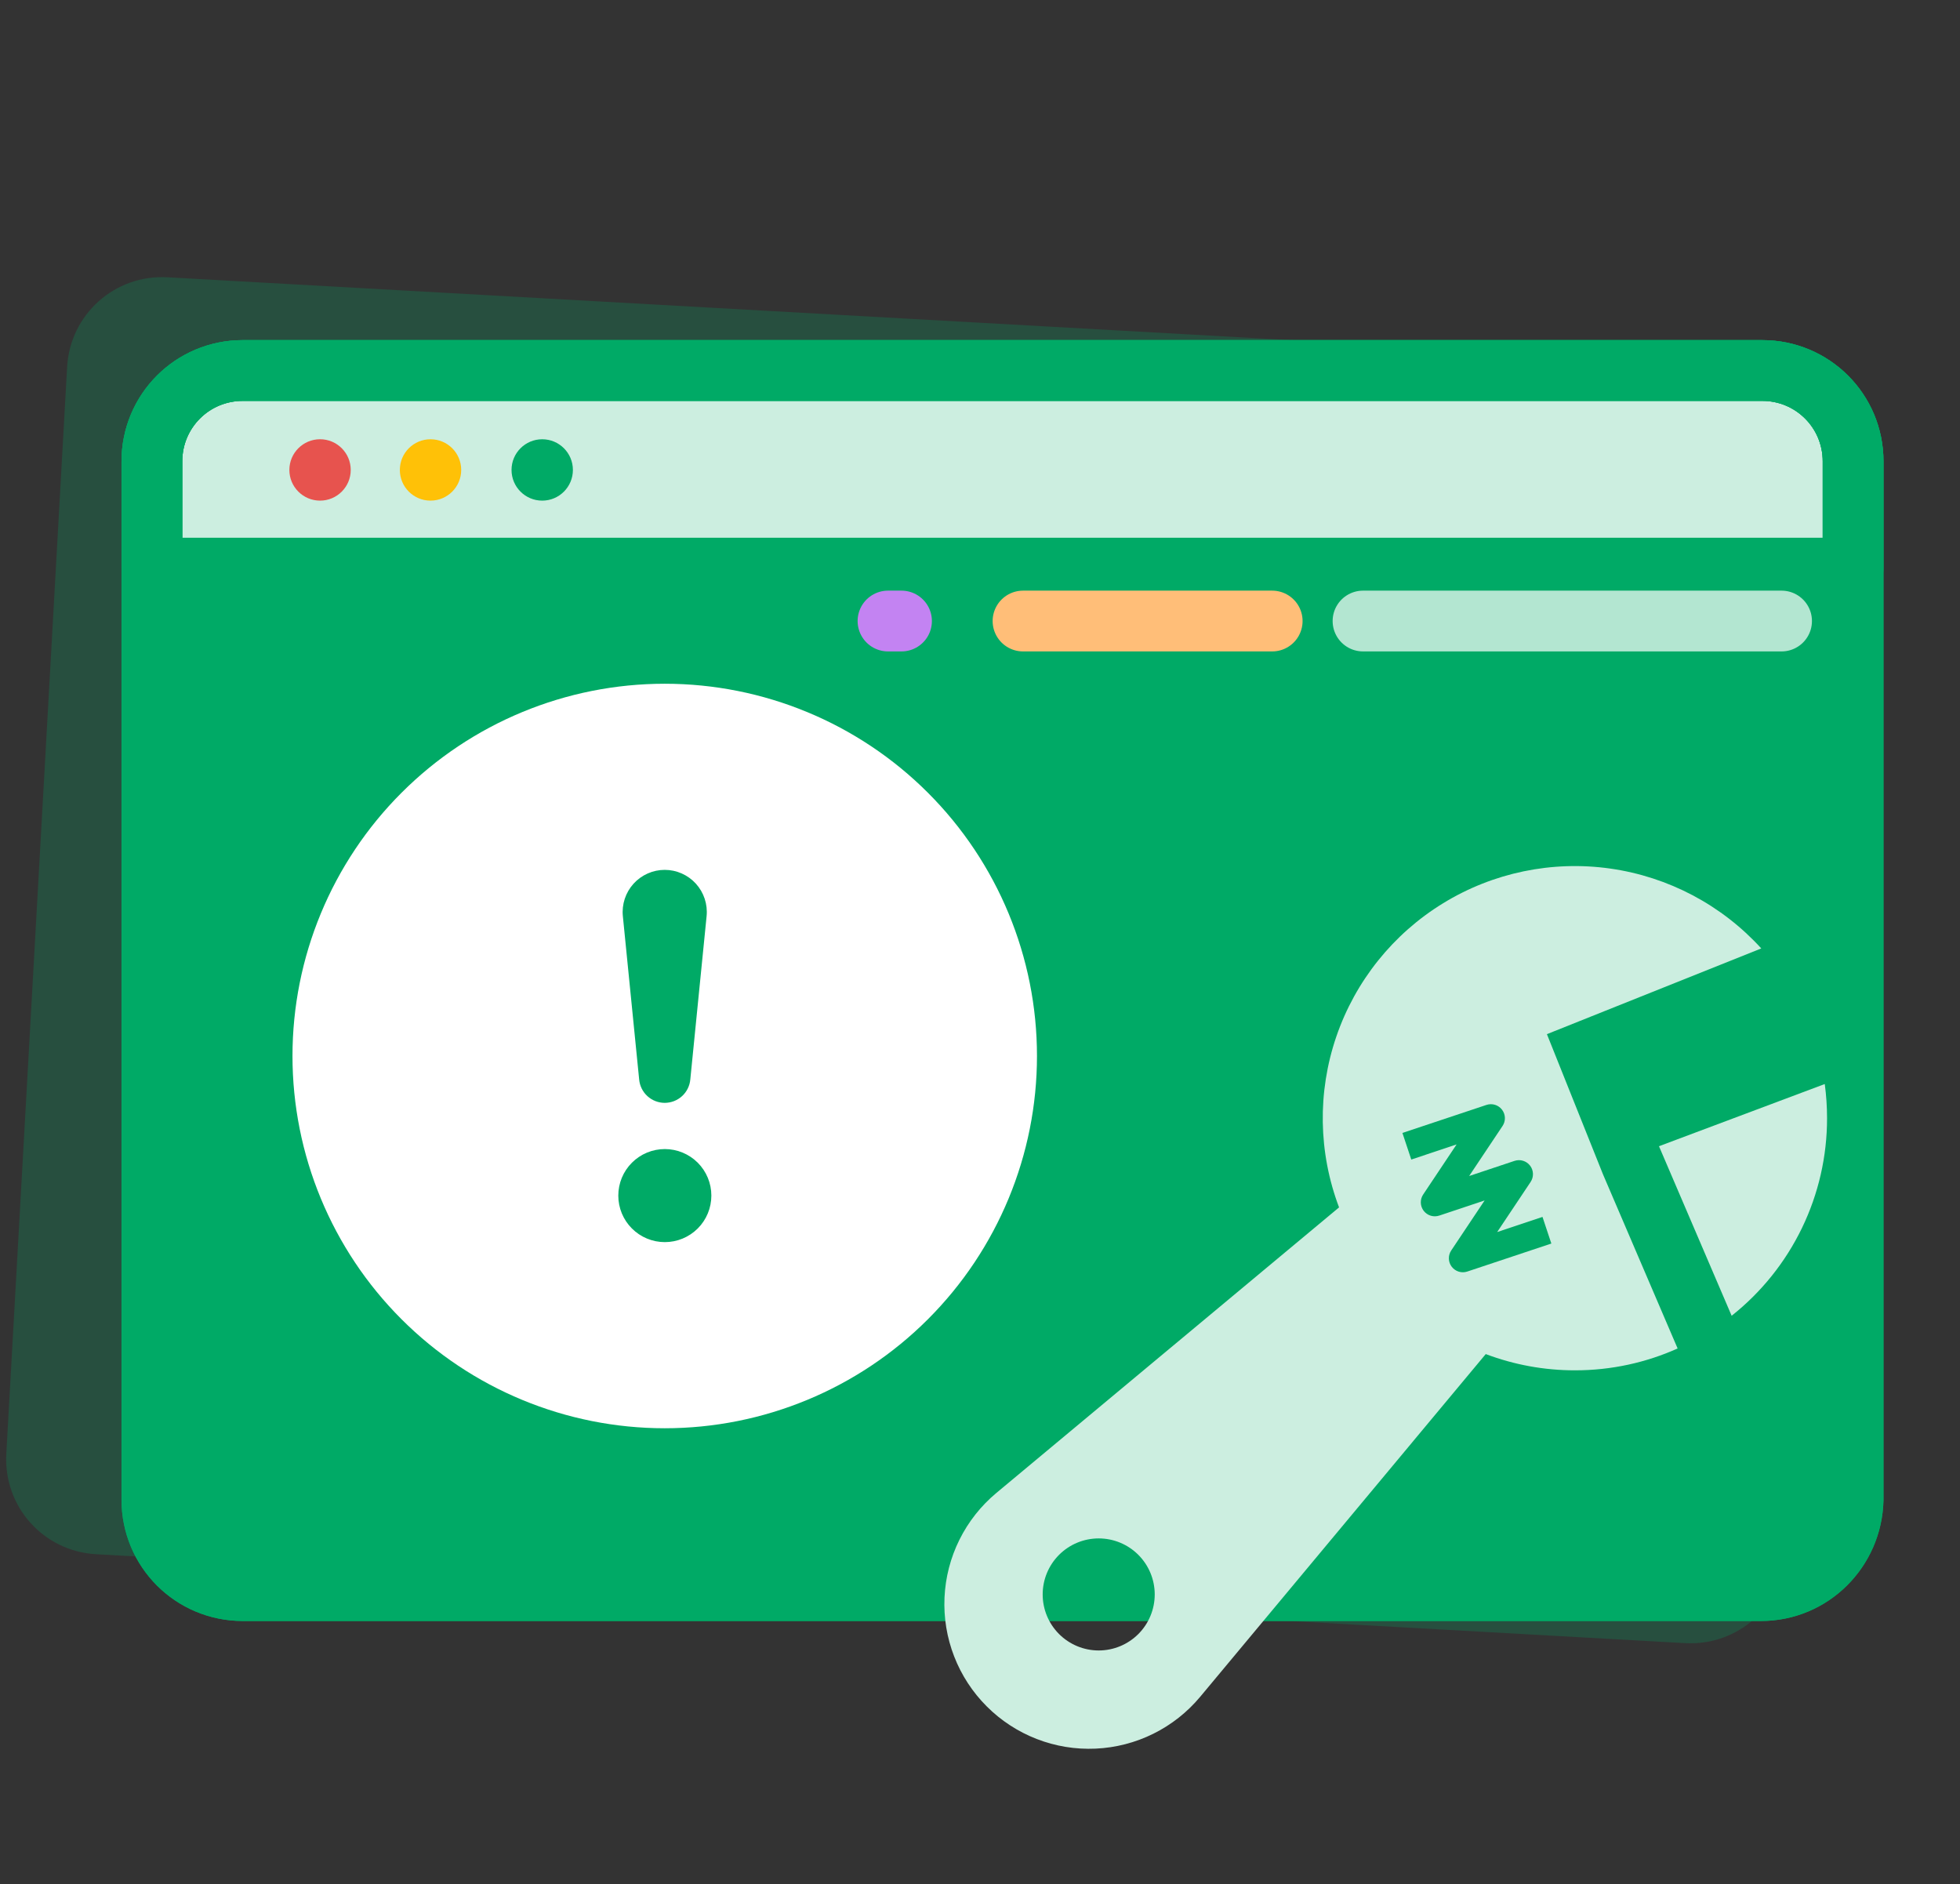
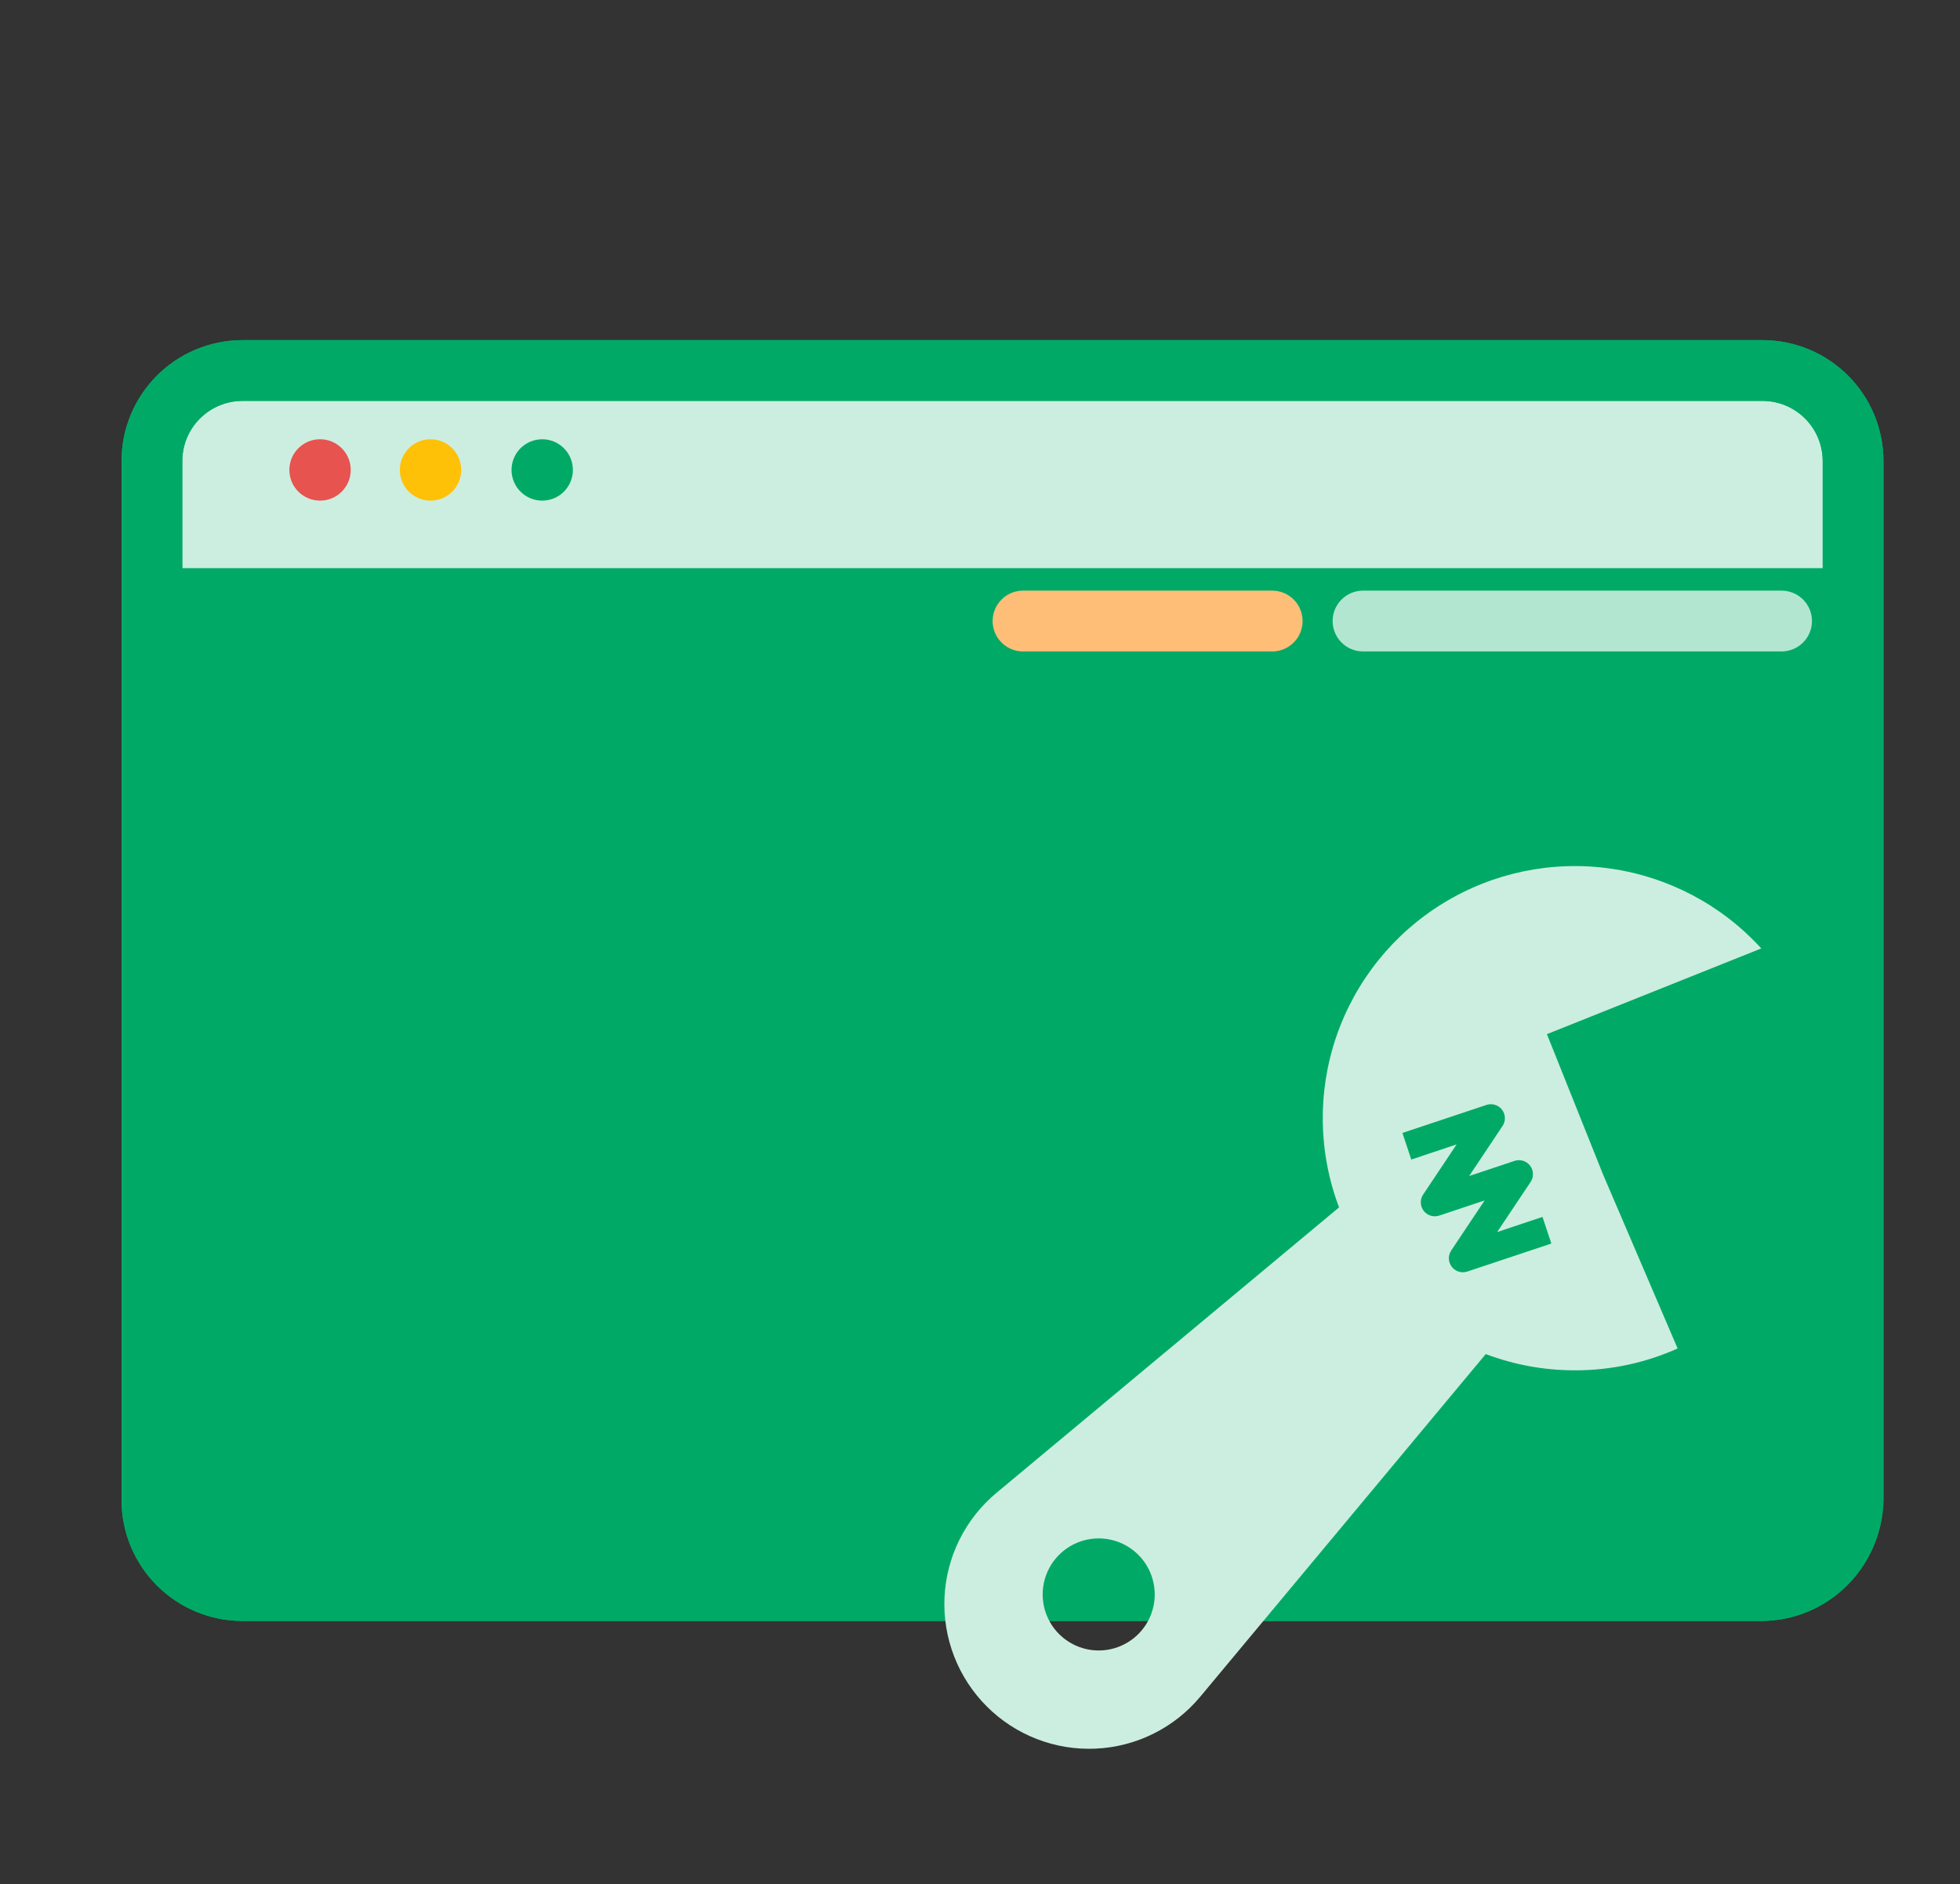
<svg xmlns="http://www.w3.org/2000/svg" width="129" height="124" viewBox="0 0 129 124" fill="none">
  <rect x="0" y="0" width="129" height="124" fill="#333333" stroke="none" />
-   <path d="M110.91 108.143L6.322 102.291C2.855 102.097 0.221 99.151 0.415 95.684L4.417 24.155C4.611 20.689 7.557 18.055 11.024 18.249L115.696 24.105C119.163 24.299 121.797 27.245 121.603 30.712L117.601 102.241C117.322 105.703 114.376 108.337 110.91 108.143Z" fill="#00AA66" fill-opacity="0.24" />
  <path d="M115.905 104.685H15.976C12.663 104.685 9.997 102.019 9.997 98.707V30.363C9.997 27.051 12.663 24.385 15.976 24.385H115.986C119.298 24.385 121.964 27.051 121.964 30.363V98.707C121.883 102.019 119.218 104.685 115.905 104.685Z" fill="#00AA66" />
  <path d="M121.883 37.392H9.997V30.363C9.997 27.051 12.663 24.385 15.976 24.385H115.986C119.298 24.385 121.964 27.051 121.964 30.363V37.392H121.883Z" fill="white" fill-opacity="0.8" />
  <path d="M115.905 104.685H15.976C12.663 104.685 9.997 102.019 9.997 98.707V30.363C9.997 27.051 12.663 24.385 15.976 24.385H115.986C119.298 24.385 121.964 27.051 121.964 30.363V98.707C121.883 102.019 119.218 104.685 115.905 104.685Z" stroke="#00AA66" stroke-width="4" stroke-miterlimit="10" stroke-linecap="round" stroke-linejoin="round" />
  <path d="M115.905 104.685H15.976C12.663 104.685 9.997 102.019 9.997 98.707V30.363C9.997 27.051 12.663 24.385 15.976 24.385H115.986C119.298 24.385 121.964 27.051 121.964 30.363V98.707C121.883 102.019 119.218 104.685 115.905 104.685Z" stroke="#00AA66" stroke-width="4" stroke-miterlimit="10" stroke-linecap="round" stroke-linejoin="round" />
-   <path d="M121.883 37.392H9.997V30.363C9.997 27.051 12.663 24.385 15.976 24.385H115.986C119.298 24.385 121.964 27.051 121.964 30.363V37.392H121.883Z" stroke="#00AA66" stroke-width="4" stroke-miterlimit="10" stroke-linecap="round" stroke-linejoin="round" />
  <path d="M89.709 40.873H117.256" stroke="white" stroke-opacity="0.7" stroke-width="4" stroke-miterlimit="10" stroke-linecap="round" stroke-linejoin="round" />
  <path d="M67.332 40.873H83.731" stroke="#FFBE78" stroke-width="4" stroke-miterlimit="10" stroke-linecap="round" stroke-linejoin="round" />
-   <path d="M58.445 40.873H59.334" stroke="#C383F2" stroke-width="4" stroke-miterlimit="10" stroke-linecap="round" stroke-linejoin="round" />
  <g clip-path="url(#clip0_7153_27444)">
    <g clip-path="url(#clip1_7153_27444)">
-       <path d="M68.25 69.5C68.25 75.998 65.669 82.23 61.074 86.824C56.48 91.419 50.248 94 43.75 94C37.252 94 31.02 91.419 26.426 86.824C21.831 82.23 19.25 75.998 19.25 69.5C19.25 63.002 21.831 56.77 26.426 52.176C31.02 47.581 37.252 45 43.75 45C50.248 45 56.48 47.581 61.074 52.176C65.669 56.77 68.25 63.002 68.25 69.5V69.5ZM43.75 57.25C43.363 57.25 42.98 57.331 42.626 57.489C42.273 57.646 41.956 57.875 41.696 58.162C41.437 58.449 41.24 58.788 41.119 59.155C40.998 59.523 40.955 59.912 40.994 60.297L42.066 71.037C42.102 71.459 42.295 71.852 42.607 72.139C42.919 72.425 43.327 72.584 43.75 72.584C44.173 72.584 44.581 72.425 44.893 72.139C45.205 71.852 45.398 71.459 45.434 71.037L46.506 60.297C46.545 59.912 46.502 59.523 46.381 59.155C46.26 58.788 46.063 58.449 45.804 58.162C45.544 57.875 45.227 57.646 44.874 57.489C44.52 57.331 44.137 57.25 43.75 57.25V57.25ZM43.756 75.625C42.944 75.625 42.165 75.948 41.591 76.522C41.016 77.096 40.694 77.875 40.694 78.688C40.694 79.5 41.016 80.279 41.591 80.853C42.165 81.427 42.944 81.75 43.756 81.75C44.568 81.75 45.347 81.427 45.922 80.853C46.496 80.279 46.819 79.5 46.819 78.688C46.819 77.875 46.496 77.096 45.922 76.522C45.347 75.948 44.568 75.625 43.756 75.625Z" fill="white" />
-     </g>
+       </g>
  </g>
  <g clip-path="url(#clip2_7153_27444)">
    <path d="M21.065 32.949C22.18 32.949 23.084 32.044 23.084 30.929C23.084 29.814 22.18 28.909 21.065 28.909C19.95 28.909 19.045 29.814 19.045 30.929C19.045 32.044 19.95 32.949 21.065 32.949Z" fill="#E7534E" />
    <path d="M28.335 32.949C29.451 32.949 30.355 32.044 30.355 30.929C30.355 29.814 29.451 28.91 28.335 28.91C27.22 28.91 26.316 29.814 26.316 30.929C26.316 32.044 27.22 32.949 28.335 32.949Z" fill="#FFC107" />
    <path d="M35.687 32.949C36.802 32.949 37.706 32.044 37.706 30.929C37.706 29.814 36.802 28.91 35.687 28.91C34.571 28.91 33.667 29.814 33.667 30.929C33.667 32.044 34.571 32.949 35.687 32.949Z" fill="#00AA66" />
    <g clip-path="url(#clip3_7153_27444)">
      <path fill-rule="evenodd" clip-rule="evenodd" d="M110.415 88.749C108.35 89.675 106.064 90.188 103.656 90.188C101.651 90.189 99.662 89.827 97.786 89.118L78.994 111.671C78.147 112.687 77.097 113.516 75.911 114.104C74.726 114.692 73.431 115.027 72.109 115.086C70.787 115.146 69.467 114.93 68.234 114.451C67 113.973 65.879 113.242 64.944 112.306C64.008 111.371 63.277 110.25 62.799 109.016C62.32 107.783 62.104 106.463 62.164 105.141C62.223 103.819 62.558 102.524 63.146 101.339C63.734 100.153 64.563 99.103 65.579 98.256L88.132 79.464C86.766 75.853 86.702 71.878 87.951 68.224C89.201 64.571 91.685 61.467 94.977 59.449C98.268 57.43 102.161 56.622 105.984 57.165C109.807 57.707 113.321 59.566 115.921 62.421L101.812 68.062L105.5 77.281L110.415 88.749ZM96.694 77.399L98.892 74.106C98.999 73.947 99.053 73.757 99.047 73.565C99.041 73.373 98.975 73.188 98.858 73.035C98.742 72.882 98.58 72.77 98.396 72.713C98.213 72.657 98.016 72.659 97.834 72.72L92.302 74.564L92.885 76.315L95.868 75.32L93.671 78.612C93.562 78.772 93.507 78.962 93.512 79.155C93.518 79.348 93.584 79.534 93.7 79.688C93.817 79.841 93.979 79.954 94.164 80.011C94.348 80.067 94.546 80.064 94.729 80.003L97.712 79.007L95.514 82.3C95.407 82.46 95.353 82.649 95.359 82.841C95.365 83.033 95.431 83.219 95.548 83.371C95.665 83.524 95.826 83.636 96.01 83.693C96.194 83.749 96.39 83.747 96.573 83.686L102.104 81.843L101.521 80.091L98.538 81.087L100.736 77.794C100.844 77.634 100.899 77.444 100.894 77.251C100.888 77.058 100.823 76.872 100.706 76.719C100.589 76.565 100.427 76.452 100.242 76.396C100.058 76.339 99.86 76.342 99.677 76.404L96.694 77.399ZM69.705 107.545C70.397 108.236 71.335 108.625 72.312 108.625C73.29 108.625 74.228 108.236 74.92 107.545C75.612 106.853 76 105.915 76 104.937C76 103.959 75.612 103.022 74.92 102.33C74.228 101.638 73.29 101.25 72.312 101.25C71.335 101.25 70.397 101.638 69.705 102.33C69.013 103.022 68.625 103.959 68.625 104.937C68.625 105.915 69.013 106.853 69.705 107.545Z" fill="#CCEEE0" />
-       <path d="M118.601 80.816C119.689 78.564 120.253 76.095 120.25 73.594C120.25 72.831 120.198 72.082 120.099 71.345L109.188 75.438L113.97 86.596C115.931 85.044 117.514 83.067 118.601 80.816Z" fill="#CCEEE0" />
    </g>
  </g>
  <defs>
    <clipPath id="clip0_7153_27444">
      <rect width="50" height="50" fill="white" transform="translate(19.25 45)" />
    </clipPath>
    <clipPath id="clip1_7153_27444">
      <rect width="49" height="49" fill="white" transform="translate(19.25 45)" />
    </clipPath>
    <clipPath id="clip2_7153_27444">
      <rect width="125" height="108" fill="white" transform="translate(3.435 8)" />
    </clipPath>
    <clipPath id="clip3_7153_27444">
      <rect width="59" height="59" fill="white" transform="translate(61.25 57)" />
    </clipPath>
  </defs>
</svg>